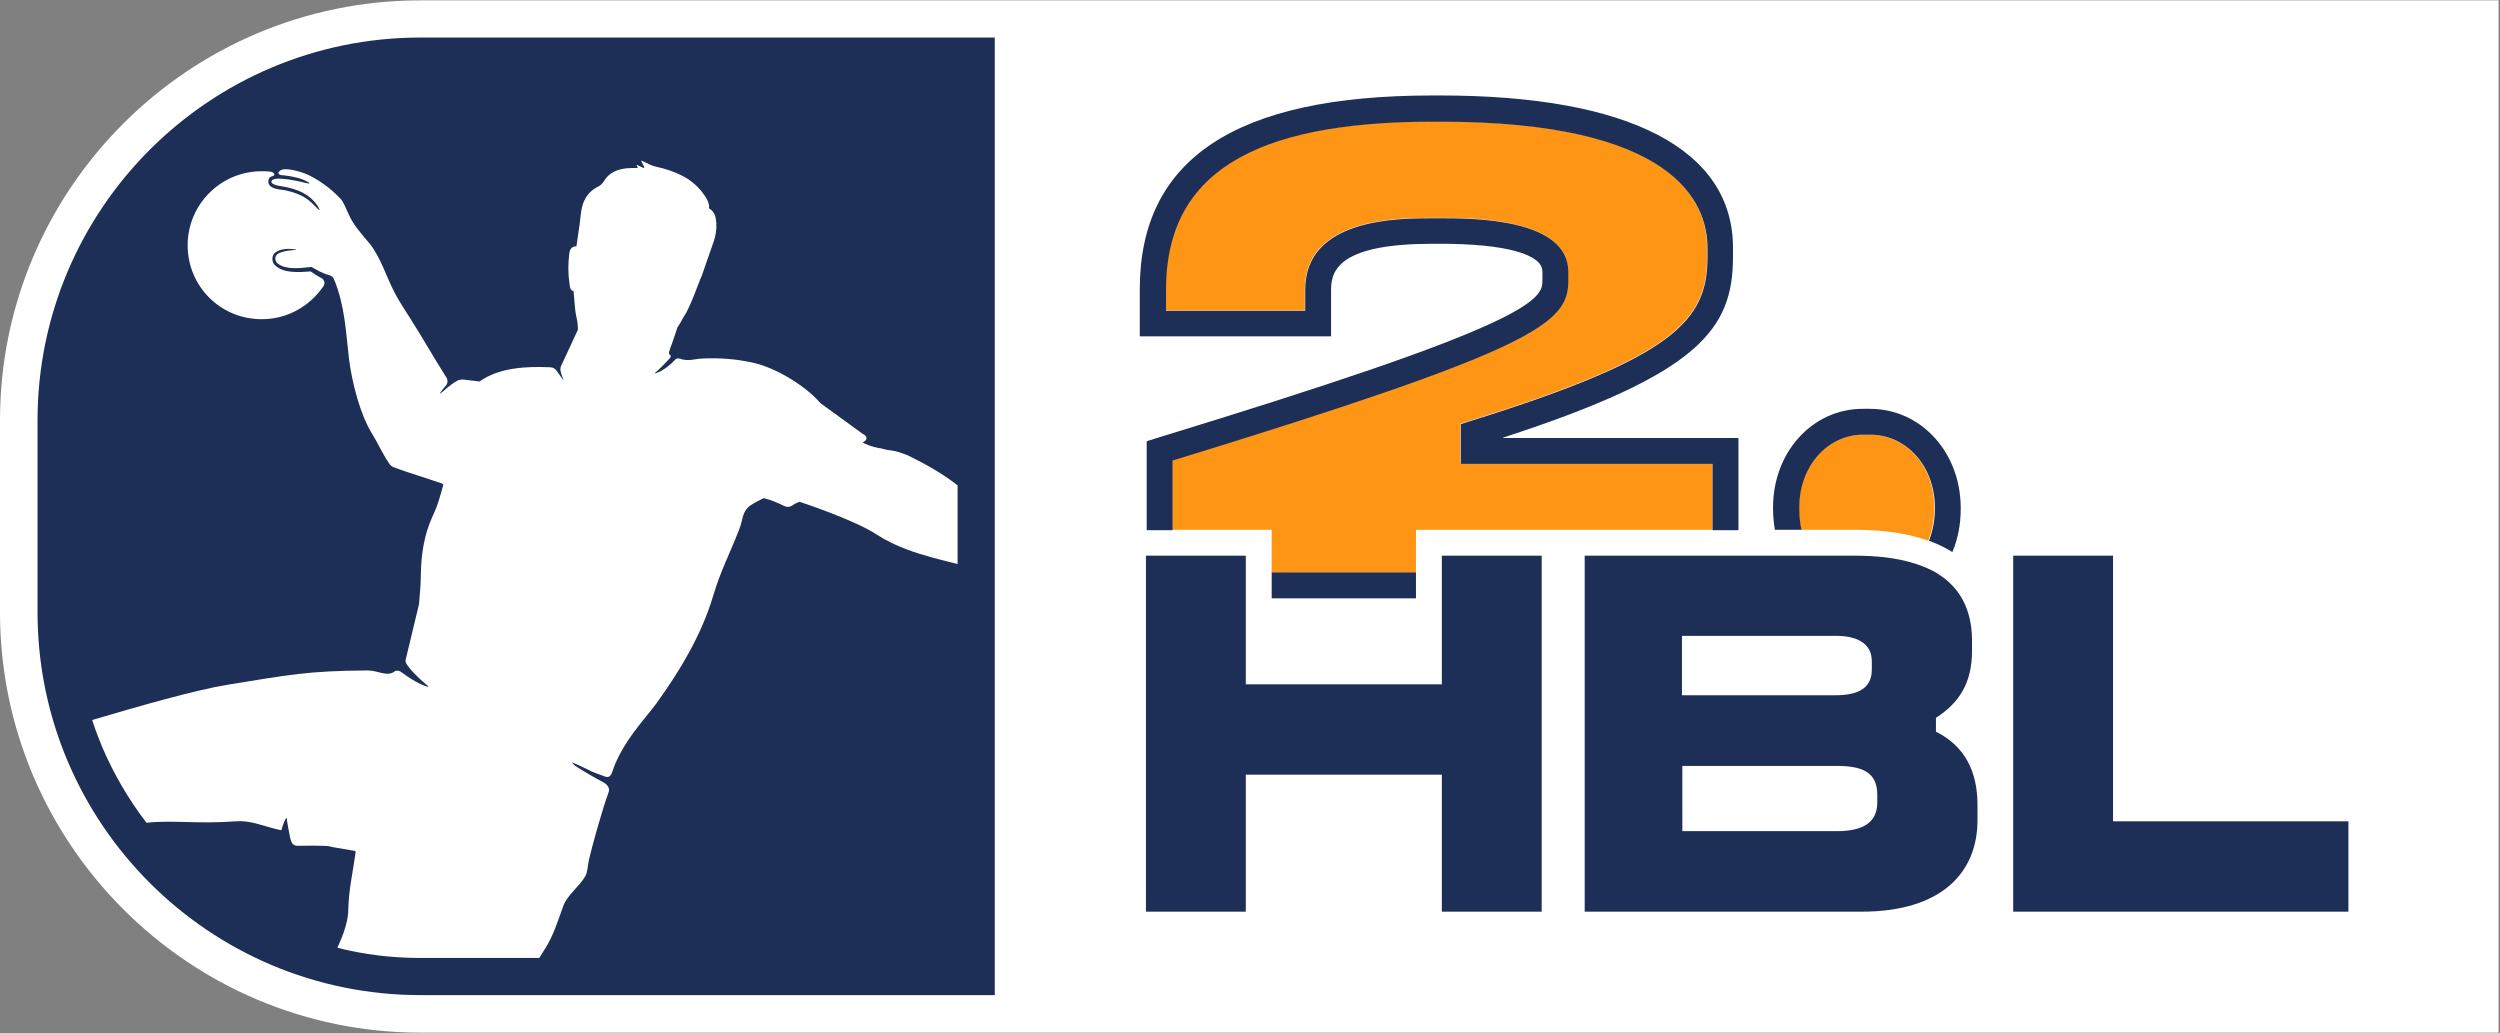
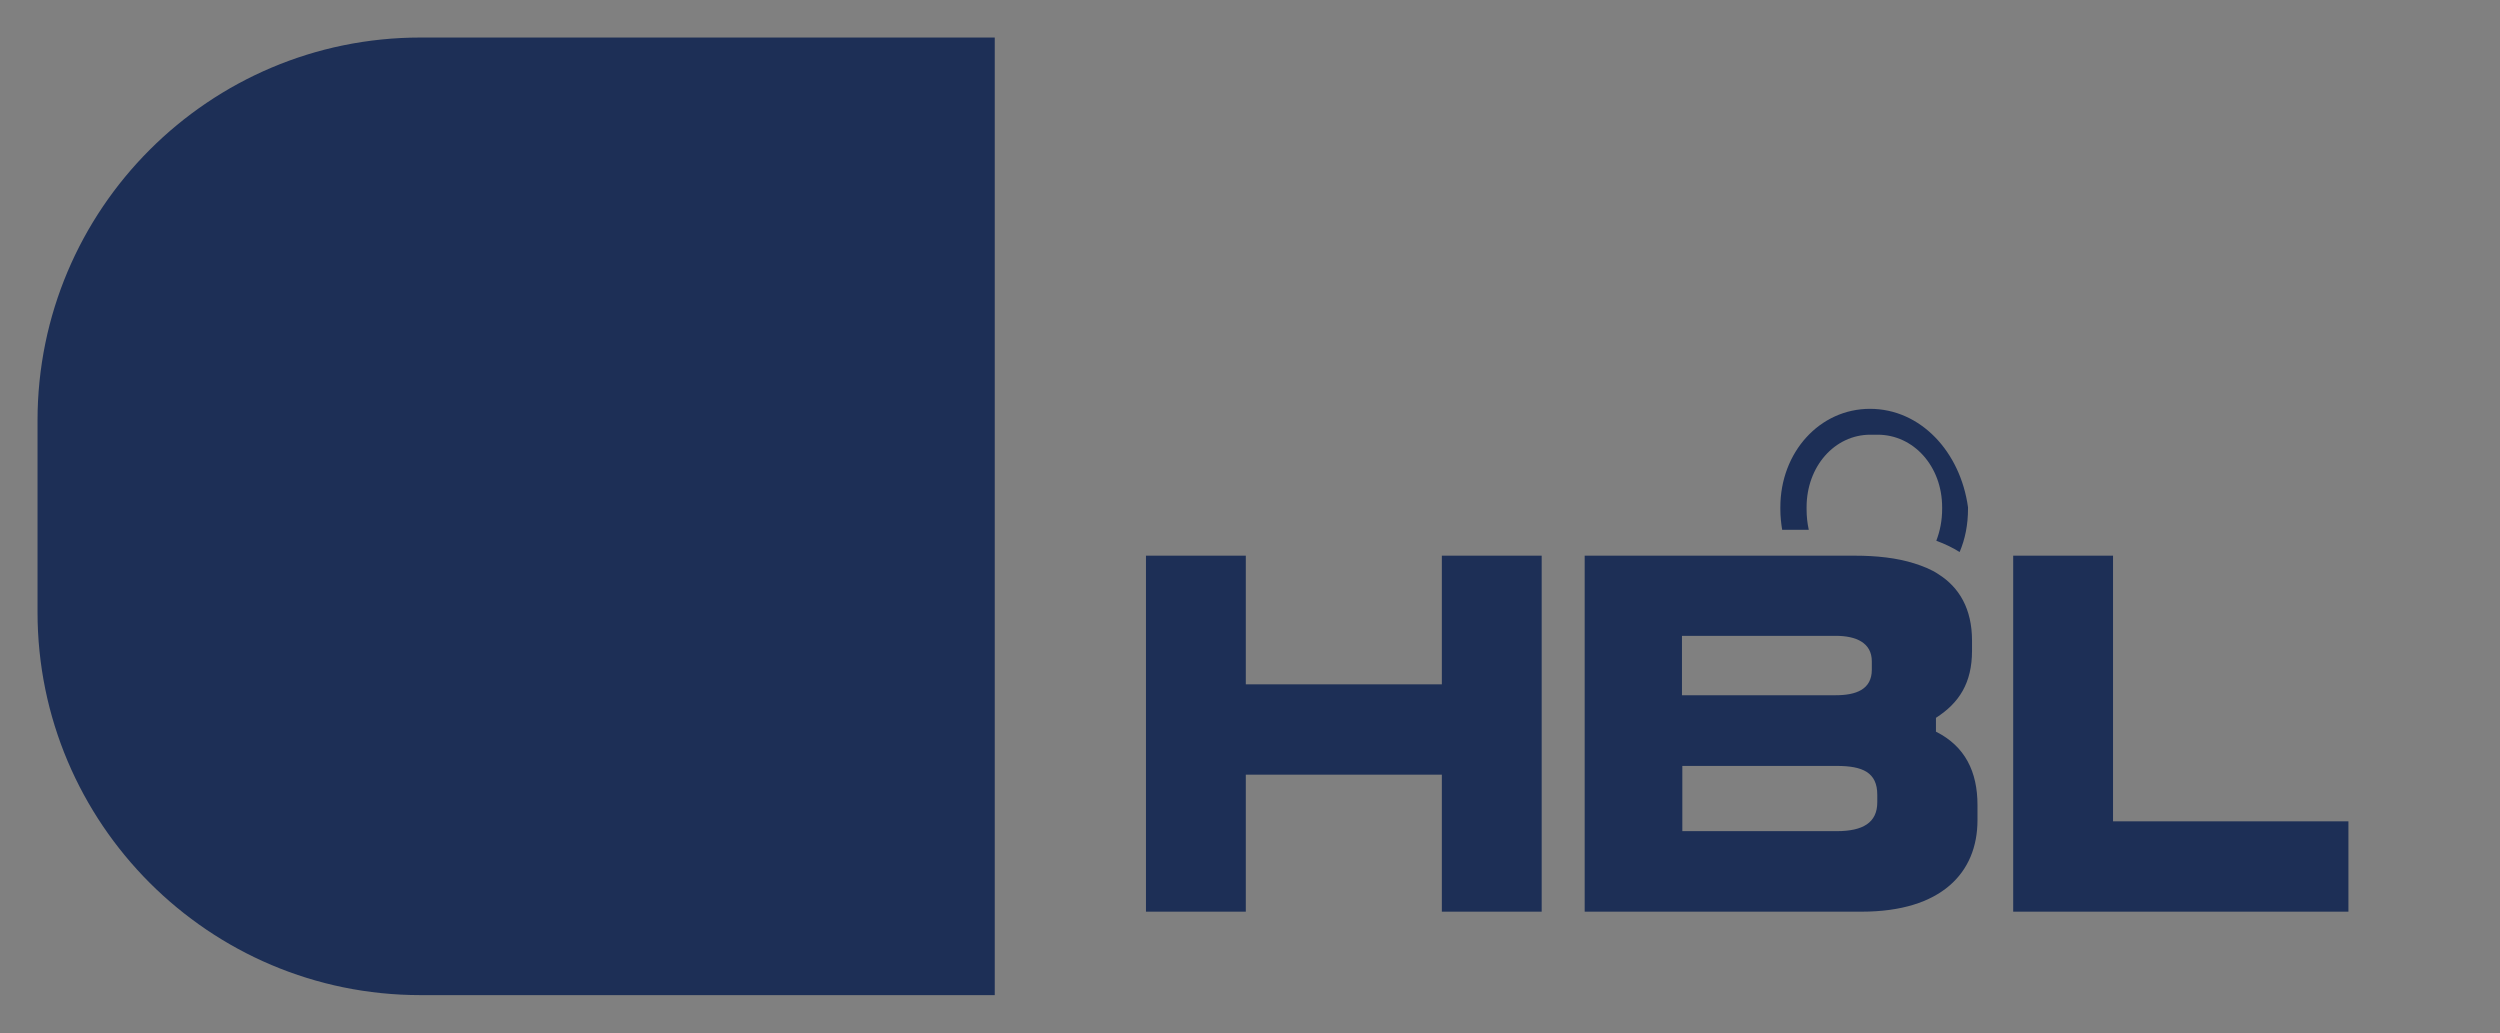
<svg xmlns="http://www.w3.org/2000/svg" version="1.1" id="Ebene_1" x="0px" y="0px" width="686.1px" height="283.5px" viewBox="0 0 686.1 283.5" style="enable-background:new 0 0 686.1 283.5;" xml:space="preserve">
  <rect x="0" y="0" width="686.1" height="283.5" fill="#808080" stroke="none" />
  <style type="text/css">
	.st0{fill:#FFFFFF;}
	.st1{fill:#1D2F56;}
	.st2{fill:#FF9514;}
</style>
  <g>
    <g>
-       <path class="st0" d="M685.7,0.1v283.3H115.4C51.8,283.4,0,231.6,0,168v-52.6C0,51.8,51.8,0.1,115.4,0.1H685.7z" />
-     </g>
+       </g>
    <g>
      <g>
        <path class="st1" d="M273,273.1H115.4c-58,0-105.1-47.1-105.1-105.1v-52.6c0-58,47.1-105.1,105.1-105.1H273V273.1z" />
      </g>
-       <path class="st0" d="M262.8,133.2v21.6c-4.7-1.2-9.4-2.3-13.9-4c-2.9-1.1-5.7-2.4-8.3-4.1c-6.2-4.1-21.2-9-21.2-9    c-1,0.4-1.7,0.8-2.1,1.1c-0.6,0.4-1.4,0.4-2,0.1c-1.7-0.8-3.3-1.6-5.7-2.2c-1.2,0.6-2.4,1.2-3.5,1.9c-2.5,1.7-2.1,3.8-3.2,6.6    c-2.7,7-5.1,11.3-7.2,18.4c-3.2,10.7-9.1,20.5-15.6,29.5c-2.9,4-9.5,10.7-12.1,18.8c-0.4,1.1-0.9,1.6-2,1.2    c-1.4-0.6-2.7-0.8-5.3-2.2c-0.5-0.3-3.5-1.6-3.5-1.6c-0.5-0.2,0.3,0.6,0.7,0.9c1.2,0.8,5,3.1,7.7,4.5c1.1,0.6,1.9,1.7,1.4,2.8    c-1.7,4.6-4.6,15-5.4,18.6c-0.3,1.2-0.3,3.3-1,4.4c-1.6,2.8-4.9,5.1-6,8.1c-1.5,4.1-2.7,8.2-5.1,11.9c-0.5,0.8-1,1.6-1.5,2.4    h-32.6c-7.8,0-15.4-0.9-22.8-2.8c1.6-3.5,3-7.2,3-10.7c0.1-5.2,1.3-10.4,2-15.5c0-0.2-0.1-0.4-0.3-0.4l-5.3-0.9    c-0.3,0-1.1-0.2-1.4-0.3c-0.9-0.3-6.7-0.2-9.1-0.2c-0.7,0-1.2-0.4-1.5-1c-0.2-0.5-0.3-1-0.4-1.3c-0.2-1.1-0.9-4.6-0.9-5.2    c0-0.6-0.9,1-1.4,3c0,0.2-0.2,0.3-0.4,0.2c-0.3-0.1-0.9-0.2-1.3-0.3c-3.5-0.9-7.1-2.4-10.8-2.1c-10.8,0.8-17.3-0.4-24.6,0.4    c-4.9-6.4-9-13.4-12.2-20.9c-1-2.4-1.9-4.8-2.7-7.3c12.5-3.7,28.1-8.2,37.3-9.7c16.7-2.7,21.8-3.8,38.3-3.9c2.9,0,5.4,1.9,7.5,0.2    c0.6-0.3,1.3-0.1,1.8,0.3c3.9,2.9,6.2,3.7,7.2,4c0.1,0,0.2-0.1,0.1-0.2c-2.9-2.4-5.1-4.6-6.1-6.4c-0.1-0.2-0.1-0.4-0.1-0.7    l3.7-15.4c0.2-2.6,0.5-5.4,0.5-8.2c0.1-5.6,0.9-10.9,3.3-16.1c1.4-2.9,1.9-5.1,2.8-8.2c0.1-0.3-0.1-0.5-0.3-0.6    c-4.9-1.7-9-2.9-13.1-4.4c-0.6-0.2-1.1-0.6-1.4-1.1c-1.9-2.8-3.2-5.8-4.7-8.2c-3.3-5.3-5.5-14.1-6.3-20.4    c-0.9-7.6-1.1-14.5-4.1-21.9c-0.1-0.4-0.6-1-1.4-1.2c-0.8-0.2-1.7-0.6-2.6-1c-0.5-0.3-1.1-0.6-1.6-0.9c-0.3-0.2-0.6-0.4-1-0.3    c-2.8,0.3-6.7,0.8-8.9-1c-0.6-0.5-0.8-1.3-0.5-2c0.7-1.4,4-1.6,5.5-1.7c0.1,0,0.1-0.1,0.1-0.1c-2.1-0.4-5-0.3-6.2,1.3    c-0.6,1-0.4,2.4,0.5,3.1c2.4,2.2,6.6,1.8,9.6,1.6c0,0,0,0,0.1,0c0,0,0,0,0,0l0.1,0.1c0.9,0.6,1.8,1.2,2.8,1.7    c0.8,0.4,1.1,1.5,0.6,2.2c-3.7,5.5-10,9.2-17.2,9.1c-11.2-0.1-20.1-9.1-20.1-20.3c0-11.2,9.1-20.3,20.3-20.3c0.8,0,1.5,0,2.3,0.1    c0.4,0,0.8,0.2,1.1,0.5c0.2,0.2,0.1,0.5-0.1,0.6c-0.1,0.1-0.3,0.2-0.5,0.2c-0.8,0.2-1.1,1.1-0.9,1.9c0.6,1.9,3.8,1.6,5.3,2.1    c1.7,0.4,3.4,1,4.8,1.9c1.4,0.9,2.5,2.1,3.7,3.3c0.1,0.1,0.2,0,0.2-0.1c-0.8-1.7-2-2.9-3.4-3.9c-1.5-1-3.3-1.7-5.1-2.1    c-1.1-0.3-2.4-0.4-3.5-0.7c-0.5-0.2-1.2-0.4-1.2-0.9c0-1.7,6.1-0.4,7.2-0.2c1,0.2,2,0.5,3.1,0.7c0.1,0,0.1-0.1,0.1-0.2    c-0.9-0.6-1.9-1-2.9-1.3c-1.5-0.4-3-0.7-4.5-0.8h0c-0.5,0-1.4-0.3-1-0.9c0.8-1.1,2.5-0.7,3.5-0.6c1.6,0.3,3.4,0.8,4.8,1.5    c4.1,2,7.1,4.8,8.6,6.4c0.5,0.5,0.8,1.1,1.1,1.7c0.3,0.7,0.7,1.5,1.1,2.4c1.3,3.1,3.7,5.7,5.8,8.2c3.1,3.8,4.6,9.2,7,13.7    c1.2,2.3,2.8,4.7,4.2,6.9c3.5,5.5,6.3,10.5,9.9,16.2c0.5,0.7,0.4,1.7-0.2,2.3c-0.5,0.6-1.2,1.4-1.5,2c0,0.1,0.1,0.2,0.1,0.1    c0.8-0.7,2.8-2.5,4.4-3.4c0.6-0.4,1.4-0.5,2.1-0.4l4.2,0.5c5.4-3.8,12.7-4.2,19.4-3.9c0.7,0,1.4,0.4,1.8,1    c0.6,0.9,1.3,1.8,1.7,2.4c0.1,0.1,0.2,0,0.1-0.1c-0.3-0.6-0.5-1.4-0.7-2.1c-0.2-0.5-0.1-1.1,0.1-1.6c1.4-3.1,3.5-7.4,4.6-9.9    c0-1.2-0.1-2.3-0.4-3.5c-0.5-2.2-0.5-4.6-0.8-7.1c-0.9-0.2-1-1.1-1.1-2c-0.4-2.7-0.4-5.3-0.1-8c0.1-1.1,0.4-2.3,2-2.3    c0.3-2.1,0.6-4.2,0.9-6.2c0.2-1.6,0.3-3.2,0.7-4.8c0.6-2.3,2-4.2,4.2-5.3c0.7-0.3,1.3-0.9,1.7-1.5c1.4-2.4,3.6-3.3,6.2-3.6    c1-0.1,1.9-0.1,3-0.1c0.1,0,0.2-0.1,0.1-0.2c-0.1-0.2-0.2-0.3-0.3-0.6c-0.1-0.2,1.2,0.5,1.9,0.8c0.1,0.1,0.2-0.1,0.2-0.2l-0.8-1.7    c0,0,0-0.1,0.1-0.1c3.3,1.7,3.8,1.6,5.8,2.1c2.5,0.7,4.8,1.6,7,3c1.8,1.2,3.3,2.7,4.5,4.5c0.7,1,1.3,2.1,1.2,3.5    c1.6,0.9,1.9,2.5,2,4.1c0.1,1.8-0.2,3.5-0.8,5.2c-1.1,3-2.1,6.1-3.2,9.2c-0.8,1.7,0,0-1.1,2.7c-1.1,2.7-1.2,3.4-2.9,6.9    c-0.3,0.6-0.2,0.5-1,1.7c-0.5,1-1.1,2-1.7,2.9c-0.2,0.7-0.7,2.1-1.2,3.6c-0.4,1.2-0.9,2.4-1.1,3.2c0,0.1,0,0.2,0,0.2    c0,0.2,0.1,0.4,0.3,0.5c0.2,0.2,0.2,0.5,0.1,0.7c-1,1.2-3.5,3.7-4.2,4.2c-0.8,0.5,2.3-0.1,5.5-3.6c0.3-0.3,0.7-0.4,1.1-0.3    c2.6,0.9,4,0.1,6.4,0c4.9-0.2,8.9,0.1,13.7,1.1c7.2,1.6,15.3,7.1,18.6,11.1l11.7,8.5c0.2,0.1,0.4,0.2,0.5,0.3    c0.6,0.4,0.7,1.2,0.1,1.6c-0.2,0.1-0.4,0.3-0.6,0.5c0,0,2.2,1.2,5.2,1.6c2.2,0.7,2.8,0.3,5.3,1.2c0.6,0.2,1.3,0.5,1.9,0.7    C253.9,127.3,258.6,129.9,262.8,133.2z" />
    </g>
    <g>
      <g>
        <g>
-           <path class="st2" d="M400.8,127.2v-10.9l2.5-0.8c56.1-17.5,65.2-27.6,65.2-45V68c0-13-9.5-34.7-73.2-34.7h-2.2      c-49.9,0-73.2,14.6-73.2,46.1v5.8h38.2v-5.8c0-19.6,25.4-19.6,35-19.6h2.2c8.6,0,35,0,35,14.7v2.5c0,11.8-8.9,18.7-108.6,49.3      v19.1H349v11.8h39.6v-11.8H470v-18.2H400.8z" />
-           <path class="st1" d="M349,157.1v7.1h39.6v-7.1H349z M412.5,120.1c53.8-17.5,63.1-29.7,63.1-49.6V68c0-27-28.5-41.8-80.3-41.8      h-2.2c-54,0-80.3,17.4-80.3,53.2v12.9h52.5V79.4c0-5.8,3.2-12.5,27.9-12.5h2.2c17.4,0,27.9,2.8,27.9,7.6v2.5      c0,2.2,0,5.3-14.2,11.8c-14.9,6.9-43.2,16.6-91.9,31.5l-2.5,0.8v24.4h7.1v-19.1c99.7-30.6,108.6-37.6,108.6-49.3v-2.5      c0-14.7-26.3-14.7-35-14.7h-2.2c-9.6,0-35,0-35,19.6v5.8h-38.2v-5.8c0-31.5,23.3-46.1,73.2-46.1h2.2c63.7,0,73.2,21.8,73.2,34.7      v2.5c0,17.4-9.1,27.5-65.2,45l-2.5,0.8v10.9H470v18.2h7.1v-25.3H412.5z M349,157.1v7.1h39.6v-7.1H349z" />
-         </g>
+           </g>
        <g>
-           <path class="st2" d="M513.2,119.3h-2c-9.8,0-17.5,8.7-17.5,19.9v0.5c0,2,0.2,3.9,0.6,5.7H509c8.4,0,15,1.1,20.2,3      c1-2.6,1.6-5.5,1.6-8.7v-0.5C530.9,128,523.1,119.3,513.2,119.3z" />
-           <path class="st1" d="M513.2,112.2h-2c-13.8,0-24.6,11.9-24.6,27v0.5c0,2,0.2,3.9,0.5,5.7h7.3c-0.4-1.8-0.6-3.7-0.6-5.7v-0.5      c0-11.2,7.7-19.9,17.5-19.9h2c9.9,0,17.7,8.7,17.7,19.9v0.5c0,3.2-0.6,6.1-1.6,8.7c2.4,0.9,4.5,1.9,6.4,3.1      c1.5-3.5,2.3-7.5,2.3-11.8v-0.5C538,124,527.1,112.2,513.2,112.2z" />
+           <path class="st1" d="M513.2,112.2c-13.8,0-24.6,11.9-24.6,27v0.5c0,2,0.2,3.9,0.5,5.7h7.3c-0.4-1.8-0.6-3.7-0.6-5.7v-0.5      c0-11.2,7.7-19.9,17.5-19.9h2c9.9,0,17.7,8.7,17.7,19.9v0.5c0,3.2-0.6,6.1-1.6,8.7c2.4,0.9,4.5,1.9,6.4,3.1      c1.5-3.5,2.3-7.5,2.3-11.8v-0.5C538,124,527.1,112.2,513.2,112.2z" />
        </g>
      </g>
      <path class="st1" d="M423.1,152.5v97.7h-27.4v-37.6h-53.8v37.6h-27.4v-97.7h27.4v35.3h53.8v-35.3H423.1z M542.7,220.9v4.2    c0,14.4-9.9,25.1-31.8,25.1h-76v-97.7H509c6,0,11.5,0.6,16.3,2.1c2.5,0.8,4.8,1.7,6.7,3c5.7,3.6,9.2,9.5,9.2,18.2v2.8    c0,8.8-3.5,14.3-9.9,18.4v3.8C539.3,204.8,542.7,211.8,542.7,220.9z M461.6,190.8h42.2c5.6,0,9.9-1.6,9.9-7v-2.3    c0-5.1-4.3-7-9.9-7h-42.2V190.8z M515.2,218.1c0-6.1-4-7.9-11.1-7.9h-42.4v17.9h42.4c7.1,0,11.1-2.3,11.1-7.9V218.1z M579.9,225.4    v-72.9h-27.4v97.7h92v-24.8H579.9z" />
    </g>
  </g>
</svg>